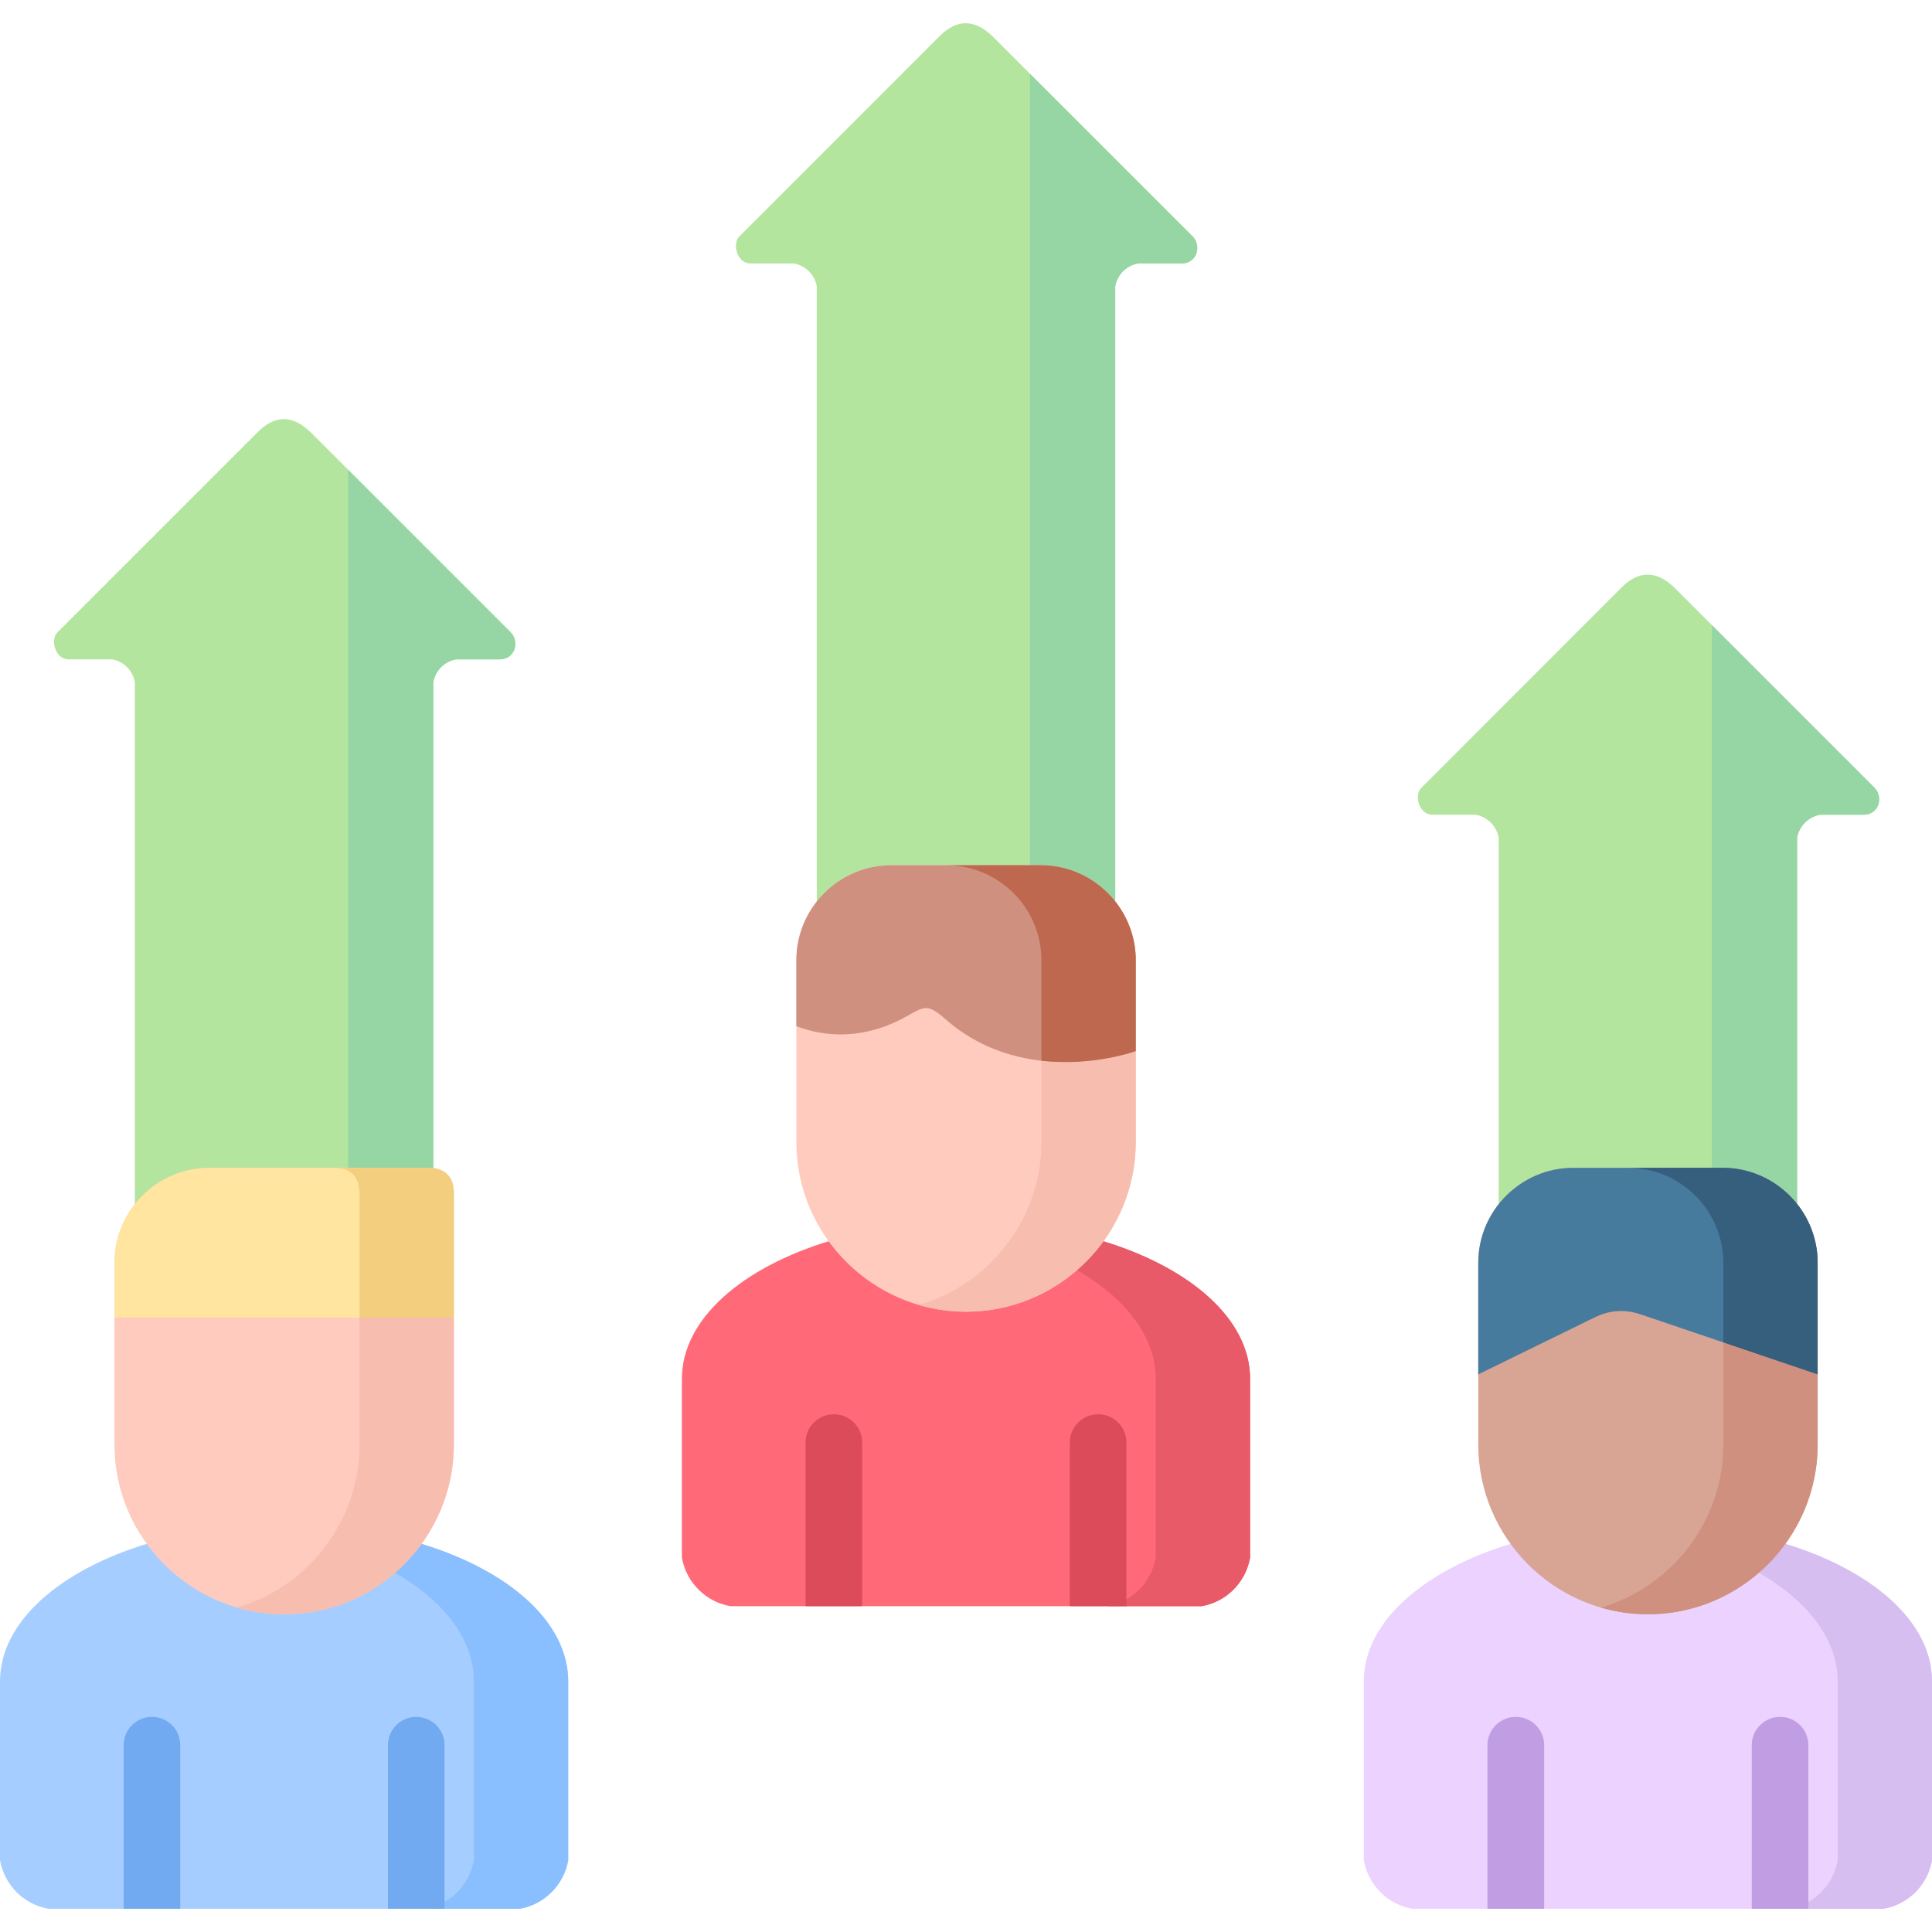
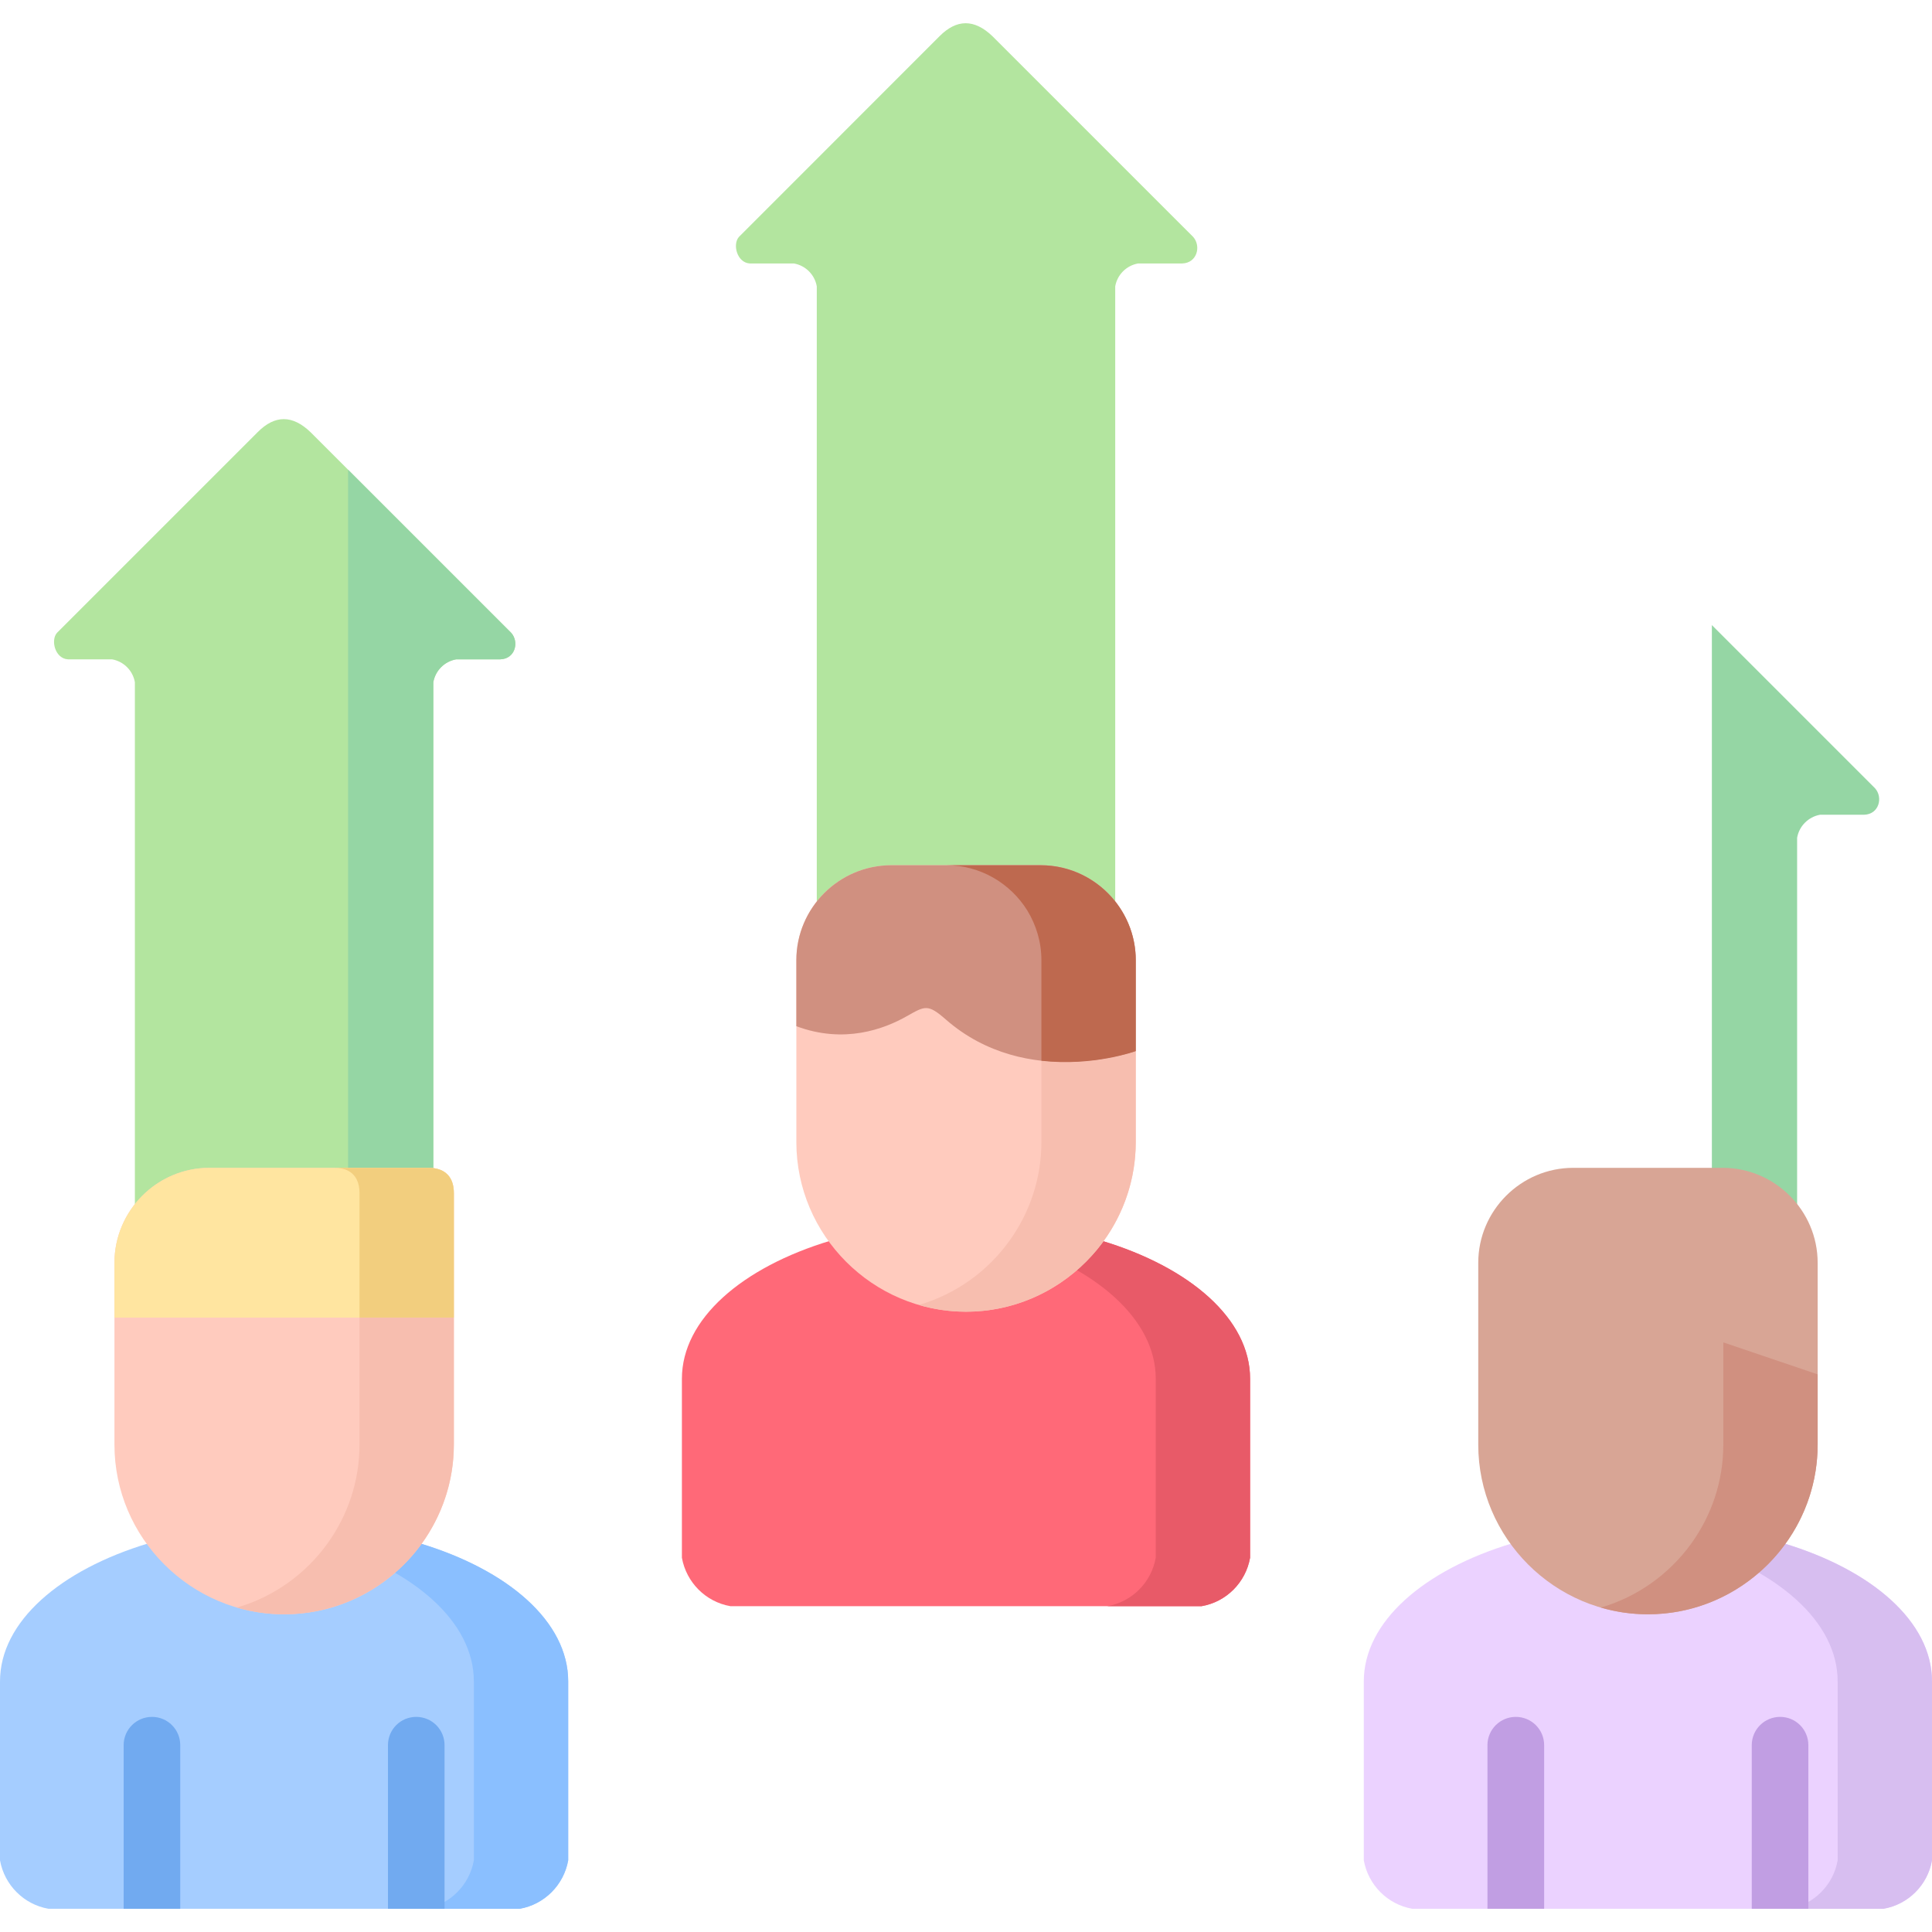
<svg xmlns="http://www.w3.org/2000/svg" id="Capa_1" enable-background="new 0 0 512 512" height="256" viewBox="0 0 512 512" width="256">
  <g>
    <g clip-rule="evenodd" fill-rule="evenodd">
      <path d="m114.833 180.795v140.684h-79.088v-140.684c-.538-3.09-2.976-5.528-6.065-6.066h-11.68c-3.43-.199-4.62-5.102-2.891-7.03l53.149-53.149c4.564-4.621 9.241-4.649 14.061 0l53.15 53.149c2.183 2.438 1.077 6.917-2.892 7.03h-11.679c-3.088.538-5.527 2.976-6.065 6.066z" fill="#b3e59f" />
      <path d="m114.833 180.795v140.684h-22.592v-197.008l43.228 43.228c2.183 2.438 1.077 6.917-2.892 7.03h-11.679c-3.088.538-5.527 2.976-6.065 6.066z" fill="#95d6a4" />
      <path d="m295.544 241.286h-79.088v-165.401c-.538-3.09-2.976-5.528-6.066-6.066h-11.679c-3.431-.198-4.621-5.102-2.893-7.03l53.151-53.178c4.564-4.592 9.24-4.621 14.06 0l53.179 53.178c2.154 2.438 1.049 6.917-2.92 7.03h-11.678c-3.09.538-5.527 2.977-6.066 6.066z" fill="#b3e59f" />
-       <path d="m295.544 75.885v165.401h-22.593v-221.726l43.258 43.229c2.154 2.438 1.049 6.917-2.92 7.03h-11.679c-3.09.538-5.527 2.976-6.066 6.066z" fill="#95d6a4" />
-       <path d="m476.255 321.479h-79.087v-99.468c-.539-3.09-2.977-5.528-6.067-6.095h-11.65c-3.458-.198-4.648-5.074-2.919-7.001l53.149-53.178c4.564-4.592 9.27-4.649 14.06 0l53.179 53.178c2.154 2.438 1.049 6.888-2.92 7.001h-11.679c-3.09.567-5.527 3.005-6.066 6.095z" fill="#b3e59f" />
      <path d="m476.255 222.011v99.468h-22.593v-155.821l43.258 43.257c2.154 2.438 1.049 6.888-2.92 7.001h-11.679c-3.09.567-5.527 3.005-6.066 6.095z" fill="#95d6a4" />
      <path d="m220.085 328.792h71.831c23.471 7.059 39.373 20.778 39.373 36.596v47.423c-1.162 6.548-6.293 11.707-12.841 12.841h-124.896c-6.52-1.134-11.679-6.293-12.841-12.841v-47.423c0-15.818 15.932-29.538 39.374-36.596z" fill="#ff6978" />
      <path d="m400.796 408.984h71.859c23.443 7.058 39.345 20.778 39.345 36.595v47.424c-1.134 6.548-6.293 11.707-12.841 12.841h-124.896c-6.52-1.134-11.679-6.293-12.841-12.841v-47.424c0-15.817 15.93-29.537 39.374-36.595z" fill="#ebd2ff" />
      <path d="m447.653 408.984h25.002c23.443 7.058 39.345 20.778 39.345 36.595v47.424c-1.134 6.548-6.293 11.707-12.841 12.841h-25.002c6.548-1.134 11.707-6.293 12.841-12.841v-47.424c0-15.817-15.902-29.537-39.345-36.595z" fill="#d7bef0" />
      <path d="m39.374 408.984h71.831c23.471 7.058 39.373 20.778 39.373 36.595v47.424c-1.162 6.548-6.321 11.707-12.841 12.841h-124.895c-6.521-1.134-11.679-6.293-12.842-12.841v-47.424c0-15.817 15.932-29.537 39.374-36.595z" fill="#a5cdff" />
      <path d="m86.203 408.984h25.002c23.471 7.058 39.373 20.778 39.373 36.595v47.424c-1.162 6.548-6.321 11.707-12.841 12.841h-25.002c6.549-1.134 11.679-6.293 12.842-12.841v-47.424c0-15.817-15.903-29.537-39.374-36.595z" fill="#8abfff" />
      <path d="m266.914 328.792h25.002c23.471 7.059 39.373 20.778 39.373 36.596v47.423c-1.162 6.548-6.293 11.707-12.841 12.841h-25.002c6.548-1.134 11.679-6.293 12.841-12.841v-47.423c0-15.818-15.902-29.538-39.373-36.596z" fill="#e85a68" />
    </g>
    <path d="m32.769 505.844v-43.37c0-4.139 3.374-7.483 7.513-7.483s7.483 3.345 7.483 7.483v43.37zm70.045 0v-43.37c0-4.139 3.345-7.483 7.483-7.483 4.167 0 7.512 3.345 7.512 7.483v43.37z" fill="#71aaf0" />
-     <path d="m213.48 425.652v-43.37c0-4.139 3.373-7.484 7.512-7.484s7.483 3.345 7.483 7.484v43.37zm70.045 0v-43.37c0-4.139 3.345-7.484 7.512-7.484 4.139 0 7.483 3.345 7.483 7.484v43.37z" fill="#db4b59" />
    <path d="m394.191 505.844v-43.37c0-4.139 3.373-7.483 7.512-7.483s7.512 3.345 7.512 7.483v43.37zm70.044 0v-43.37c0-4.139 3.374-7.483 7.513-7.483s7.483 3.345 7.483 7.483v43.37z" fill="#c19ee3" />
    <path clip-rule="evenodd" d="m481.697 382.849c0 24.718-20.239 44.958-44.986 44.958-24.718 0-44.958-20.24-44.958-44.958v-48.189c0-13.862 11.339-25.172 25.172-25.172h39.601c13.833 0 25.172 11.31 25.172 25.172v48.189z" fill="#d8a595" fill-rule="evenodd" />
    <path clip-rule="evenodd" d="m120.276 382.849c0 24.718-20.24 44.958-44.987 44.958-24.718 0-44.958-20.24-44.958-44.958 0-16.073 0-32.145 0-48.189 0-13.862 11.311-25.172 25.172-25.172h58.055c4.621 0 6.719 2.636 6.719 6.69-.001 22.224-.001 44.447-.001 66.671z" fill="#ffcbbe" fill-rule="evenodd" />
-     <path clip-rule="evenodd" d="m391.753 334.66v29.565l30.757-15.052c4.138-2.041 8.163-2.239 12.359-.822l46.828 15.874v-29.565c0-13.862-11.339-25.172-25.172-25.172h-39.601c-13.832 0-25.171 11.31-25.171 25.172z" fill="#477b9e" fill-rule="evenodd" />
    <path clip-rule="evenodd" d="m30.331 334.66v14.513h89.945v-32.995c0-4.054-2.098-6.69-6.719-6.69h-58.054c-13.861 0-25.172 11.31-25.172 25.172z" fill="#ffe5a0" fill-rule="evenodd" />
    <path clip-rule="evenodd" d="m300.986 302.656c0 24.718-20.239 44.958-44.986 44.958-24.719 0-44.958-20.239-44.958-44.958v-48.189c0-13.861 11.31-25.171 25.173-25.171h39.6c13.834 0 25.172 11.31 25.172 25.171v48.189z" fill="#ffcbbe" fill-rule="evenodd" />
    <path clip-rule="evenodd" d="m211.042 254.467v17.49c12.671 4.734 23.272.766 29.34-2.693 4.762-2.693 5.527-3.231 10.232.879 21.572 18.907 50.372 8.419 50.372 8.419v-24.095c0-13.861-11.338-25.171-25.172-25.171h-39.6c-13.862 0-25.172 11.31-25.172 25.171z" fill="#d09080" fill-rule="evenodd" />
    <path clip-rule="evenodd" d="m95.273 349.173v33.676c0 9.723-3.146 18.765-8.447 26.135-5.811 8.107-14.258 14.202-24.038 17.036 3.969 1.162 8.164 1.786 12.501 1.786 14.939 0 28.233-7.37 36.426-18.652 5.357-7.427 8.562-16.526 8.562-26.305v-33.676z" fill="#f7beaf" fill-rule="evenodd" />
    <path clip-rule="evenodd" d="m95.273 316.178v32.995h25.003v-32.995c0-4.366-2.438-6.69-6.719-6.69h-25.001c1.503 0 2.722.255 3.686.765 2.069 1.078 3.031 3.175 3.031 5.925z" fill="#f2ce7e" fill-rule="evenodd" />
    <path clip-rule="evenodd" d="m275.985 302.656c0 9.723-3.147 18.766-8.448 26.135-5.81 8.107-14.258 14.202-24.038 17.037 3.969 1.162 8.164 1.786 12.501 1.786 13.323 0 25.314-5.868 33.562-15.108 1.021-1.134 1.984-2.325 2.863-3.543 5.386-7.427 8.561-16.526 8.561-26.306v-24.094s-11.281 4.11-25.001 2.551z" fill="#f7beaf" fill-rule="evenodd" />
    <path clip-rule="evenodd" d="m275.985 254.467v26.645c13.72 1.559 25.001-2.551 25.001-2.551v-24.095c0-5.868-2.041-11.282-5.442-15.59-4.62-5.839-11.764-9.581-19.729-9.581h-25.002c9.015 0 16.979 4.819 21.431 11.99 2.352 3.856 3.741 8.364 3.741 13.182z" fill="#be694f" fill-rule="evenodd" />
    <path clip-rule="evenodd" d="m456.695 382.849c0 9.723-3.146 18.765-8.447 26.135-.028.057-.085.113-.113.17-5.811 7.994-14.201 14.06-23.925 16.866 3.969 1.162 8.164 1.786 12.501 1.786 11.226 0 21.516-4.167 29.396-10.999 2.637-2.268 4.989-4.847 7.03-7.654 5.386-7.427 8.561-16.526 8.561-26.305v-18.624l-25.002-8.476v27.101z" fill="#d09080" fill-rule="evenodd" />
-     <path clip-rule="evenodd" d="m452.954 321.479c2.352 3.827 3.741 8.362 3.741 13.181v21.089l25.002 8.476v-29.565c0-5.868-2.041-11.282-5.442-15.591-4.62-5.839-11.764-9.581-19.729-9.581h-25.002c9.014 0 16.98 4.819 21.43 11.991z" fill="#365e7d" fill-rule="evenodd" />
  </g>
</svg>